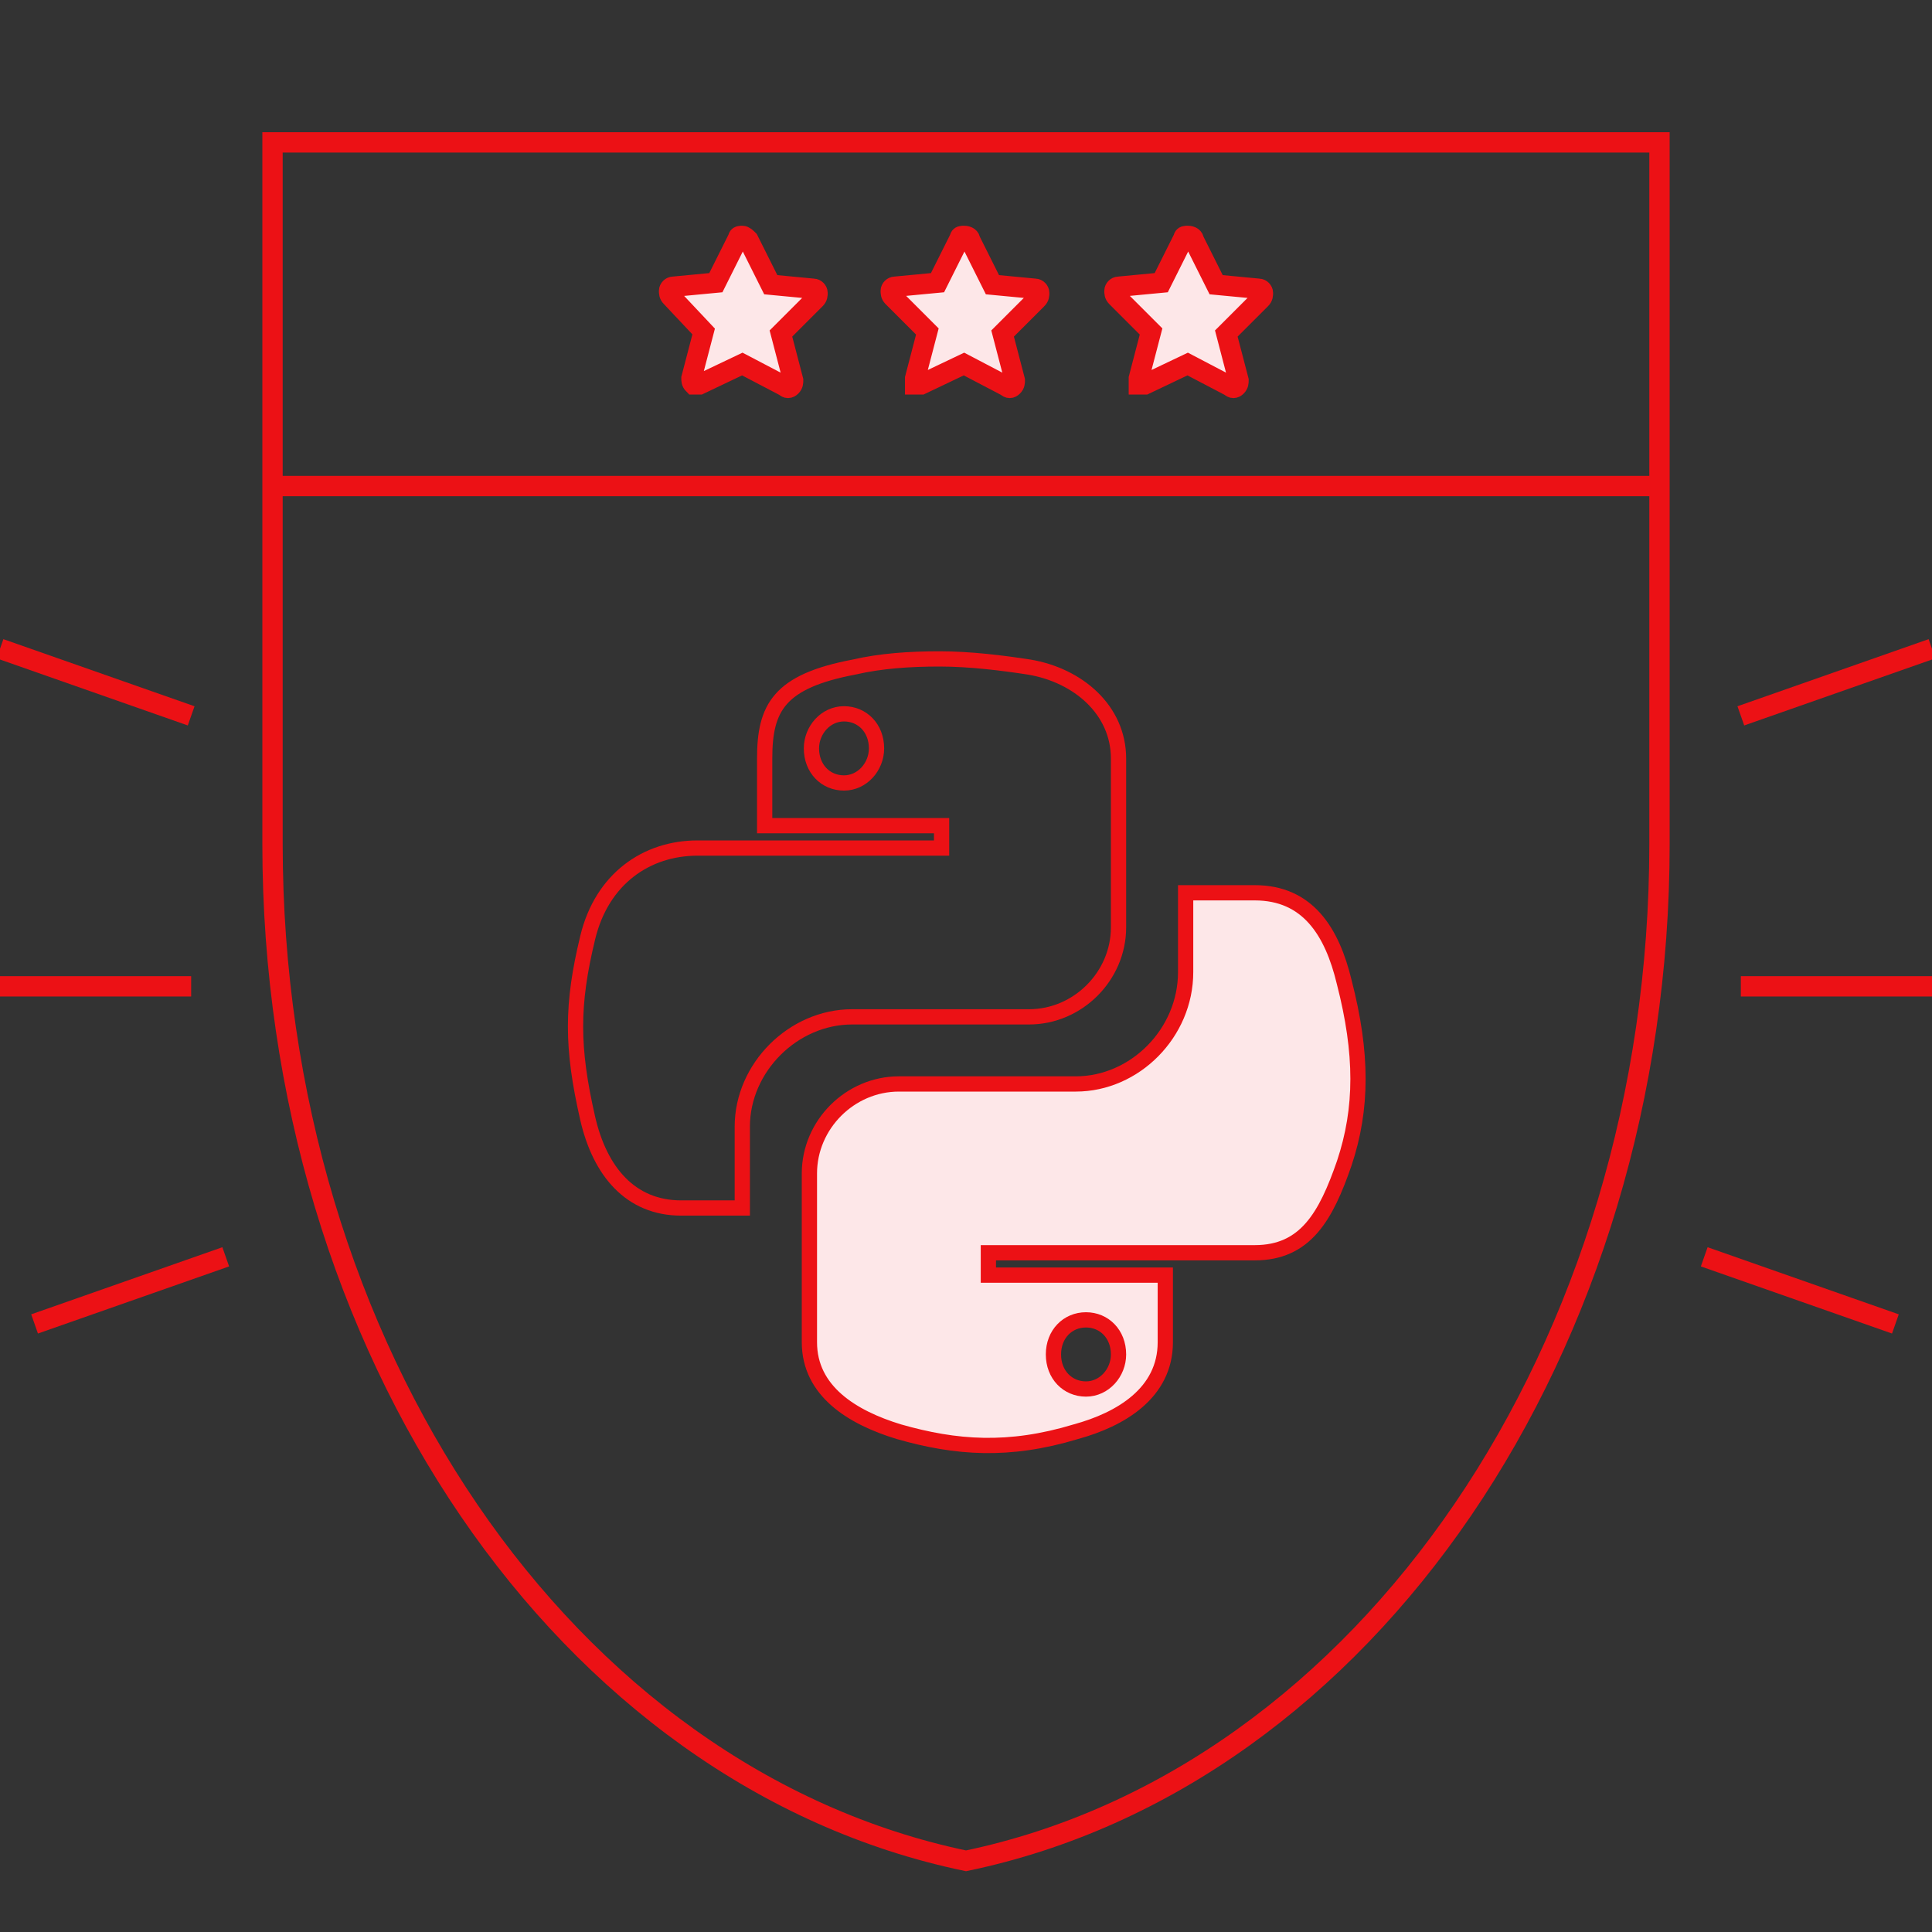
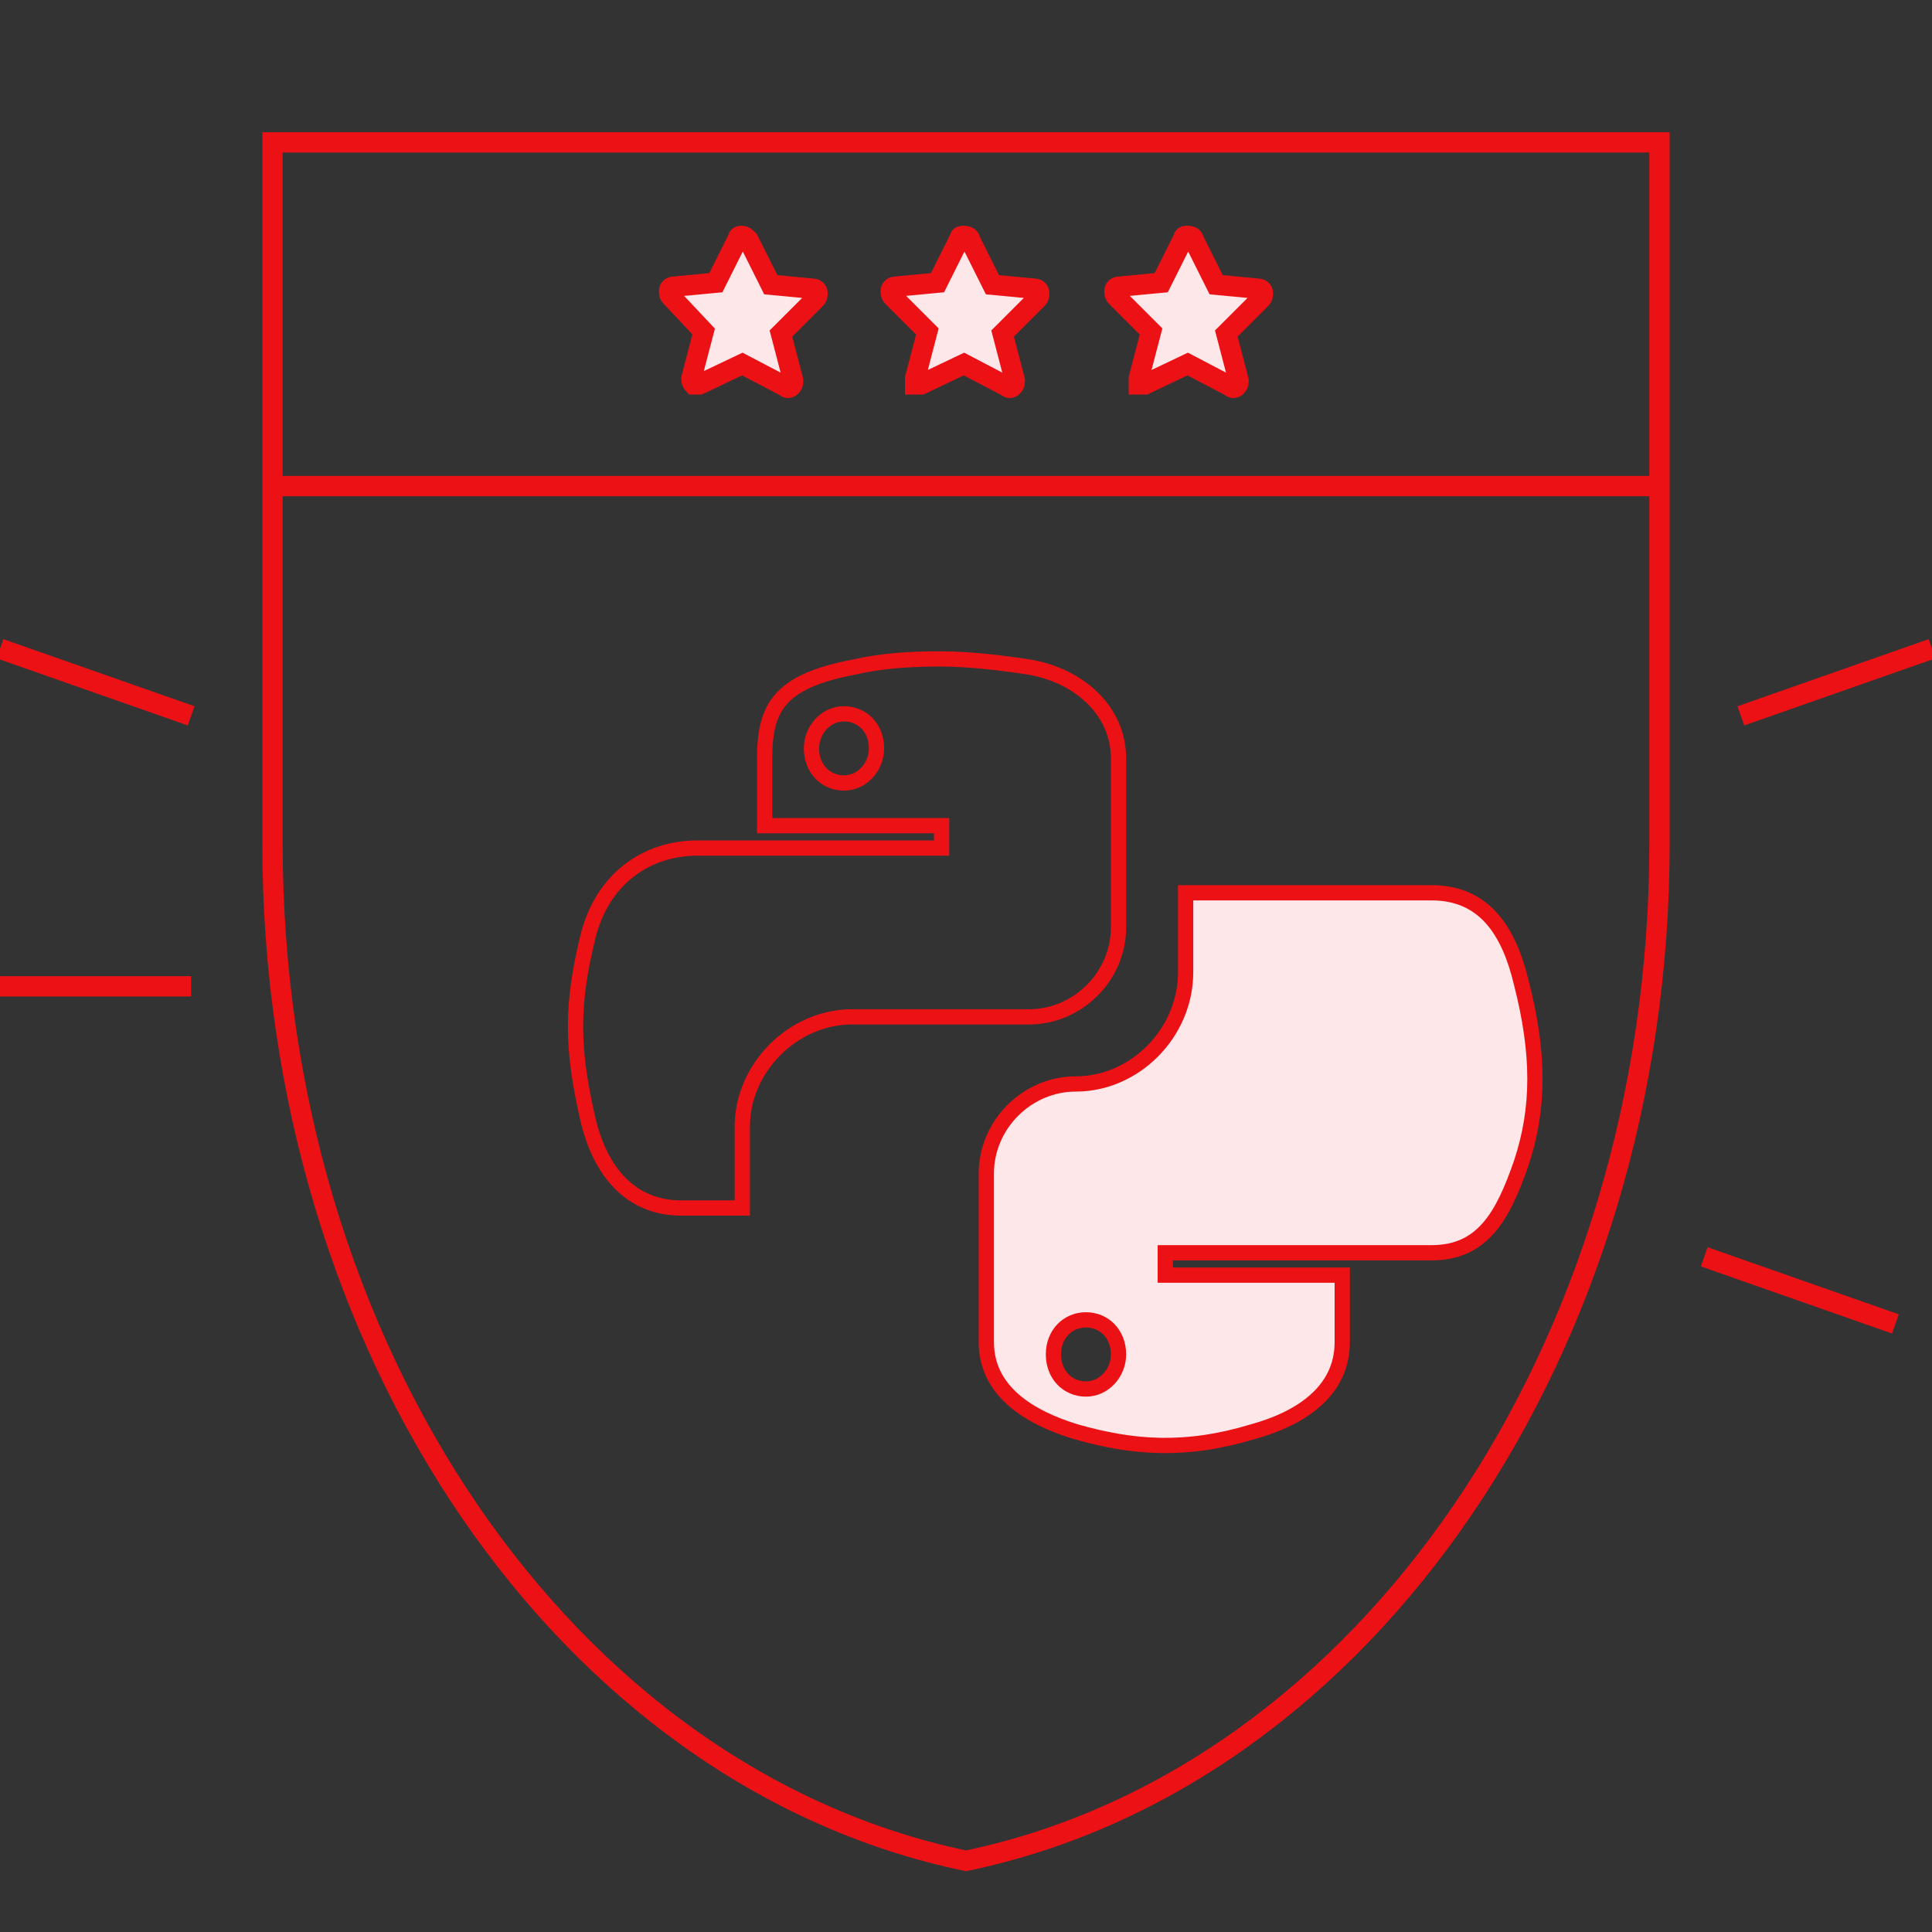
<svg xmlns="http://www.w3.org/2000/svg" xmlns:ns1="http://www.inkscape.org/namespaces/inkscape" xmlns:ns2="http://inkscape.sourceforge.net/DTD/sodipodi-0.dtd" version="1.1" id="svg2" ns1:version="0.43" ns2:docbase="/home/sdeibel" ns2:docname="logo-python-inkscape.svg" ns2:version="0.32" x="0px" y="0px" viewBox="0 0 95 95" style="enable-background:new 0 0 95 95;" xml:space="preserve">
  <rect x="0" y="0" width="95" height="95" fill="#333333" stroke="none" />
  <style type="text/css">
	.st0{fill:none;stroke:#EC1115;stroke-width:0.75;stroke-miterlimit:10;}
	.st1{fill:#FDE7E8;stroke:#EC1115;stroke-width:0.75;stroke-miterlimit:10;}
	.st2{fill:none;stroke:#EC1115;stroke-miterlimit:10;}
	.st3{fill:#FDE7E8;stroke:#EC1115;stroke-miterlimit:10;}
</style>
  <ns2:namedview bordercolor="#666666" borderopacity="1.0" gridtolerance="10.0" guidetolerance="10.0" height="40mm" id="base" ns1:current-layer="svg2" ns1:cx="250.73166" ns1:cy="67.50975" ns1:pageopacity="0.0" ns1:pageshadow="2" ns1:window-height="882" ns1:window-width="1233" ns1:window-x="0" ns1:window-y="6" ns1:zoom="2.1461642" objecttolerance="10.0" pagecolor="#ffffff" units="mm" width="210mm">
	</ns2:namedview>
  <ns2:namedview bordercolor="#666666" borderopacity="1.0" gridtolerance="10.0" guidetolerance="10.0" height="40mm" id="base" ns1:current-layer="svg2" ns1:cx="250.73166" ns1:cy="67.50975" ns1:pageopacity="0.0" ns1:pageshadow="2" ns1:window-height="882" ns1:window-width="1233" ns1:window-x="0" ns1:window-y="6" ns1:zoom="2.1461642" objecttolerance="10.0" pagecolor="#ffffff" units="mm" width="210mm">
	</ns2:namedview>
  <g>
    <g>
      <path id="path1948" class="st0" d="M46.2,32.4c-1.5,0-2.9,0.1-4.2,0.4c-3.7,0.7-4.4,2-4.4,4.5v3.3h8.7v1.1h-8.7h-3.3    c-2.5,0-4.7,1.5-5.4,4.4c-0.8,3.3-0.8,5.4,0,8.9c0.6,2.6,2.1,4.4,4.6,4.4h3v-4c0-2.9,2.5-5.4,5.4-5.4h8.7c2.4,0,4.4-2,4.4-4.4    v-8.3c0-2.4-2-4.1-4.4-4.5C49.3,32.6,47.7,32.4,46.2,32.4z M41.5,35.1c0.9,0,1.6,0.7,1.6,1.7c0,0.9-0.7,1.7-1.6,1.7    c-0.9,0-1.6-0.7-1.6-1.7C39.9,35.9,40.6,35.1,41.5,35.1z" />
-       <path id="path1950" class="st1" d="M58.3,43.9v3.9c0,3-2.5,5.5-5.4,5.5h-8.7c-2.4,0-4.4,2-4.4,4.4V66c0,2.4,2.1,3.7,4.4,4.4    c2.8,0.8,5.4,1,8.7,0c2.2-0.6,4.4-1.9,4.4-4.4v-3.3h-8.7v-1.1h8.7h4.4c2.5,0,3.5-1.8,4.4-4.4c0.9-2.7,0.9-5.4,0-8.9    c-0.6-2.5-1.8-4.4-4.4-4.4H58.3z M53.4,64.9c0.9,0,1.6,0.7,1.6,1.7c0,0.9-0.7,1.7-1.6,1.7c-0.9,0-1.6-0.7-1.6-1.7    C51.8,65.6,52.5,64.9,53.4,64.9z" />
+       <path id="path1950" class="st1" d="M58.3,43.9v3.9c0,3-2.5,5.5-5.4,5.5c-2.4,0-4.4,2-4.4,4.4V66c0,2.4,2.1,3.7,4.4,4.4    c2.8,0.8,5.4,1,8.7,0c2.2-0.6,4.4-1.9,4.4-4.4v-3.3h-8.7v-1.1h8.7h4.4c2.5,0,3.5-1.8,4.4-4.4c0.9-2.7,0.9-5.4,0-8.9    c-0.6-2.5-1.8-4.4-4.4-4.4H58.3z M53.4,64.9c0.9,0,1.6,0.7,1.6,1.7c0,0.9-0.7,1.7-1.6,1.7c-0.9,0-1.6-0.7-1.6-1.7    C51.8,65.6,52.5,64.9,53.4,64.9z" />
    </g>
    <g>
-       <path id="Shape_80_3_" class="st2" d="M85.6,48.5H95" />
      <path id="Shape_81_3_" class="st2" d="M85.6,35.2l9.4-3.3" />
      <path id="Shape_82_3_" class="st2" d="M83.8,61.8l9.4,3.3" />
    </g>
    <g>
      <path id="Shape_80_2_" class="st2" d="M9.4,48.5H0" />
      <path id="Shape_81_2_" class="st2" d="M9.4,35.2L0,31.9" />
-       <path id="Shape_82_2_" class="st2" d="M11.1,61.8l-9.4,3.3" />
    </g>
    <g id="Social-Medias-Rewards-Rating__x2F__Rating__x2F__rating-star-badge">
      <g id="Group_69">
        <g id="rating-star-badge">
          <path id="Shape_238" class="st2" d="M81.6,41.5c0,24.7-14.4,45.9-34.1,50c-19.7-4.1-34.1-25.2-34.1-50V7h68.2V41.5z" />
          <path id="Shape_239" class="st2" d="M13.4,23.9h68.2" />
        </g>
      </g>
    </g>
    <g>
      <g id="Social-Medias-Rewards-Rating__x2F__Rating__x2F__rating-star">
        <g id="Group_83">
          <g id="rating-star">
            <path id="Shape_274" class="st3" d="M36.8,11.8l1.1,2.2l2.1,0.2c0.1,0,0.2,0.1,0.2,0.2c0,0.1,0,0.2-0.1,0.3l-1.7,1.7l0.6,2.3       c0,0.1,0,0.2-0.1,0.3c-0.1,0.1-0.2,0.1-0.3,0l-2.1-1.1l-2.1,1c-0.1,0-0.2,0-0.3,0C34,18.8,34,18.7,34,18.6l0.6-2.3L33,14.6       c-0.1-0.1-0.1-0.2-0.1-0.3s0.1-0.2,0.2-0.2l2.1-0.2l1.1-2.2c0-0.1,0.1-0.1,0.2-0.1C36.6,11.6,36.7,11.7,36.8,11.8z" />
          </g>
        </g>
      </g>
      <g id="Social-Medias-Rewards-Rating__x2F__Rating__x2F__rating-star_2_">
        <g id="Group_83_2_">
          <g id="rating-star_2_">
            <path id="Shape_274_2_" class="st3" d="M58.7,11.8l1.1,2.2l2.1,0.2c0.1,0,0.2,0.1,0.2,0.2c0,0.1,0,0.2-0.1,0.3l-1.7,1.7       l0.6,2.3c0,0.1,0,0.2-0.1,0.3c-0.1,0.1-0.2,0.1-0.3,0l-2.1-1.1l-2.1,1c-0.1,0-0.2,0-0.3,0c0-0.1,0-0.2,0-0.3l0.6-2.3l-1.7-1.7       c-0.1-0.1-0.1-0.2-0.1-0.3s0.1-0.2,0.2-0.2l2.1-0.2l1.1-2.2c0-0.1,0.1-0.1,0.2-0.1C58.6,11.6,58.7,11.7,58.7,11.8z" />
          </g>
        </g>
      </g>
      <g id="Social-Medias-Rewards-Rating__x2F__Rating__x2F__rating-star_1_">
        <g id="Group_83_1_">
          <g id="rating-star_1_">
            <path id="Shape_274_1_" class="st3" d="M47.7,11.8l1.1,2.2l2.1,0.2c0.1,0,0.2,0.1,0.2,0.2c0,0.1,0,0.2-0.1,0.3l-1.7,1.7       l0.6,2.3c0,0.1,0,0.2-0.1,0.3c-0.1,0.1-0.2,0.1-0.3,0l-2.1-1.1l-2.1,1c-0.1,0-0.2,0-0.3,0c0-0.1,0-0.2,0-0.3l0.6-2.3l-1.7-1.7       c-0.1-0.1-0.1-0.2-0.1-0.3s0.1-0.2,0.2-0.2l2.1-0.2l1.1-2.2c0-0.1,0.1-0.1,0.2-0.1C47.6,11.6,47.7,11.7,47.7,11.8z" />
          </g>
        </g>
      </g>
    </g>
  </g>
</svg>